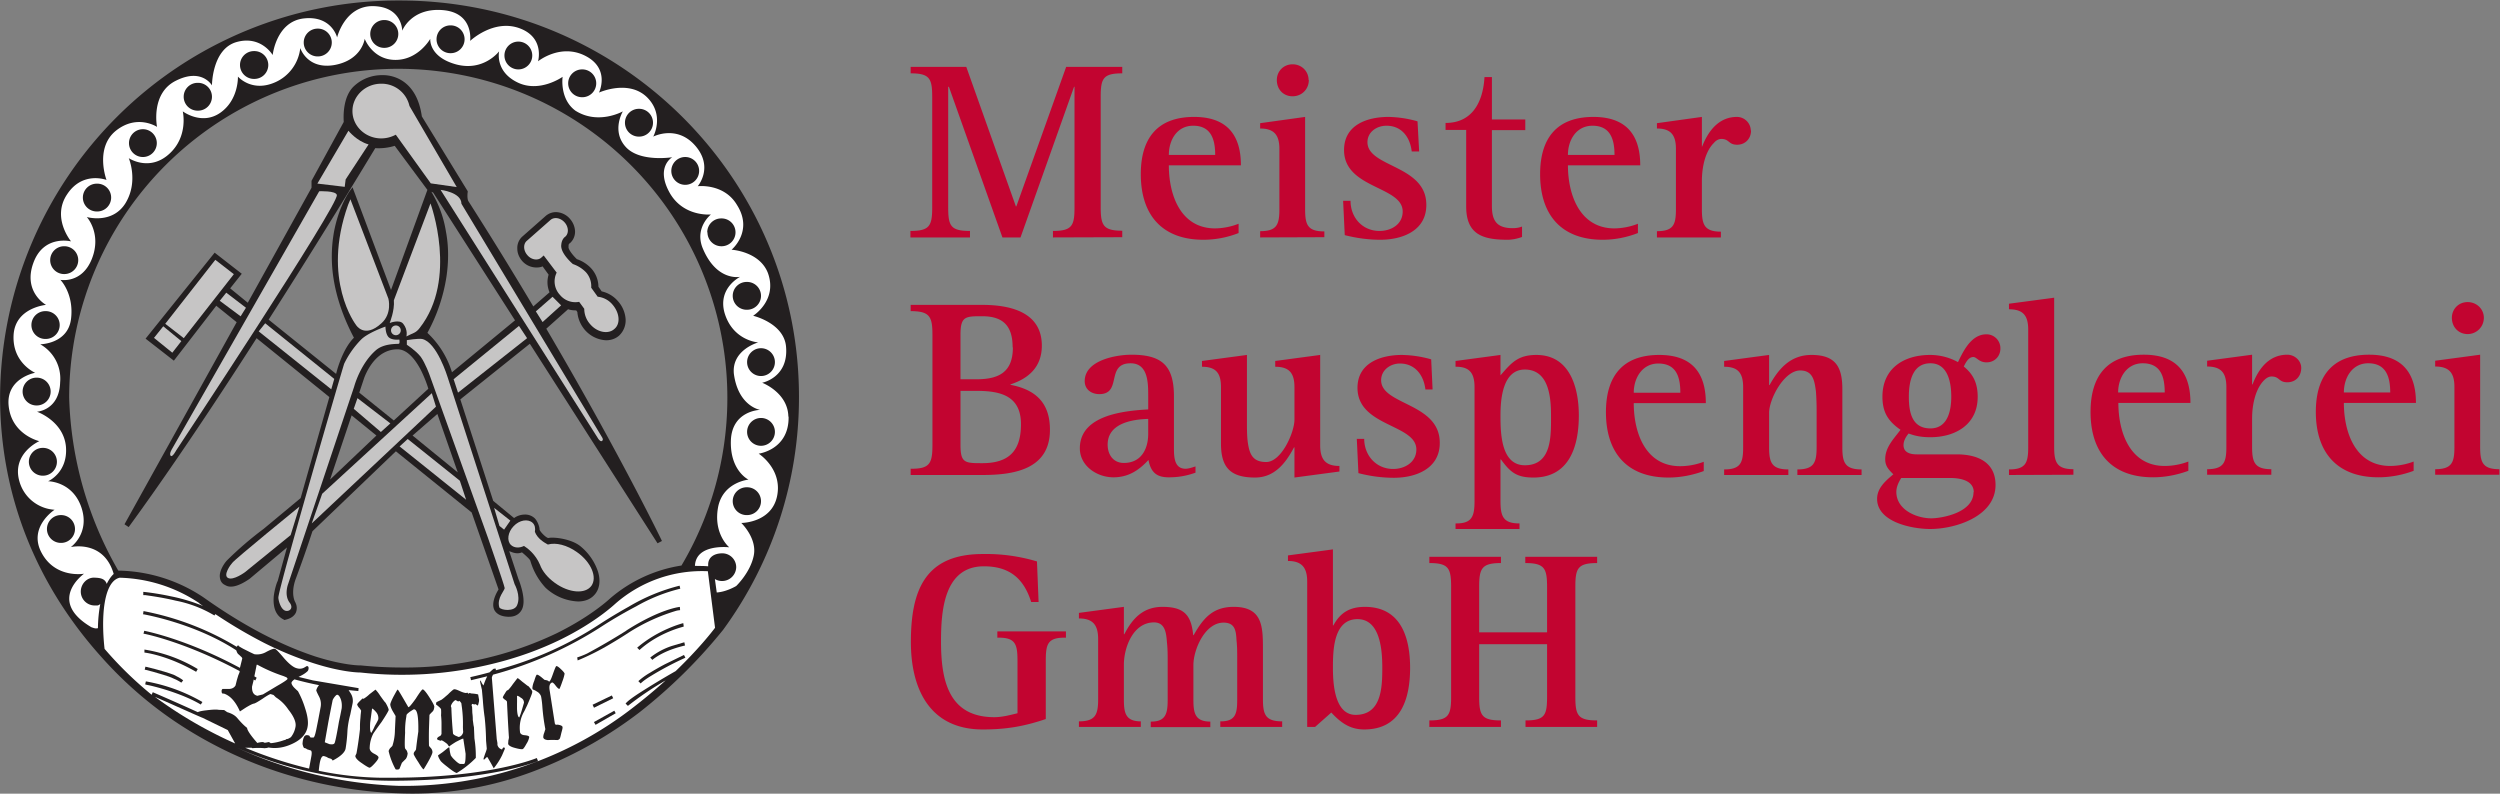
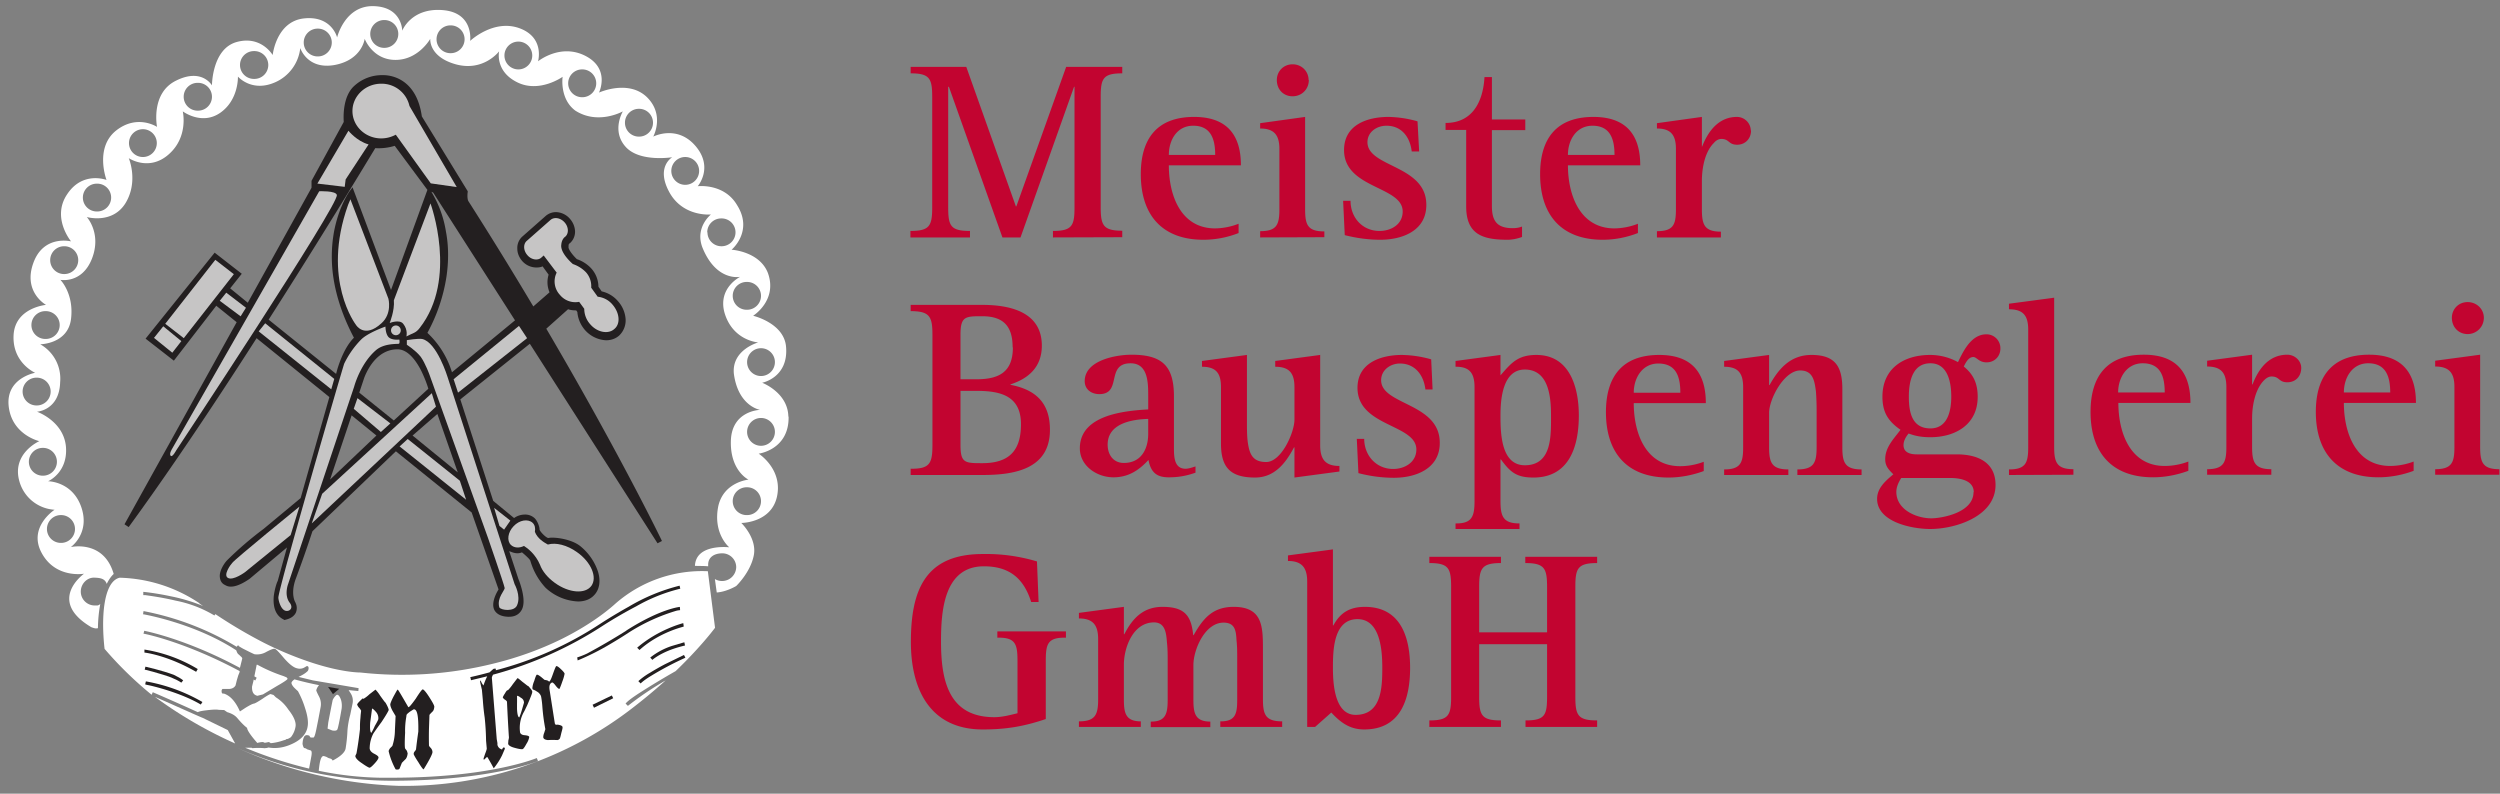
<svg xmlns="http://www.w3.org/2000/svg" width="1437.9" height="456.5">
  <rect width="100%" height="100%" fill="#808080" stroke="none" />
  <path d="M0 0a5.8 5.8 0 1 0-11.5 0A5.8 5.8 0 0 0 0 0" style="fill:#231f20;fill-opacity:1;fill-rule:nonzero;stroke:none" transform="matrix(1.333 0 0 -1.333 227.4 63.5)" />
  <path d="m0 0-20-19 9.3 27.7zm-7.4 18.5 2.1 6.3s1.1 3.2 3.4 6.3c3 4 6.7 6.1 11 6.1 4.4 0 7.8-4.7 9.9-8.6 1.8-3.5 3-7 3.4-8.4L7.5 6.5ZM6.3 62.8l-16.6 44.3-1.2-1.6c-.2-.3-4.7-6.5-6.8-17.6a60.7 60.7 0 0 1-.2-20.2c1.3-8.3 4.3-17 8.8-25.5-4.8-4.7-7.3-14-7.4-14.5l-.3-1.1L-46.5 50a3458 3458 0 0 1 46 74 23.5 23.5 0 0 1 8.4 1L22 106zM30 88a47.4 47.4 0 0 1-6.3 17.2l.8-.4 35.3-55.1-27.2-22.4a38.9 38.9 0 0 1-10.6 17 74 74 0 0 1 8.2 24.1c1 6.7 1 13.3-.2 19.6M26.3 9.3l8.8-25.2L15.6 0zm95-55.8 1.9 1c-.2.5-18.5 38.2-49.9 91.6l9.4 8.4c1.1-.4 2.3-.5 3.5-.5l.5-.7c.2-2.7 1.3-5.5 3.3-7.8a13 13 0 0 1 9.1-4.4c2.2 0 4.1.7 5.6 2a9 9 0 0 1 2.8 7.4 13 13 0 0 1-3.3 7.5 13 13 0 0 1-7 4.2l-1.4 2a12 12 0 0 1-3.1 7.9 15 15 0 0 1-6.2 4c-2 1.9-3.8 4.4-3.6 5.3v.4c0 .6.2.9.3 1l.3.2a6.6 6.6 0 0 1 2.2 5.3 8.7 8.7 0 0 1-2.2 5.2 8.2 8.2 0 0 1-6 2.9c-1.7 0-3.2-.6-4.4-1.6l-10.2-9a6.6 6.6 0 0 1-2.1-5.3c0-1.8.8-3.7 2.1-5.2a8.2 8.2 0 0 1 6.1-2.8c1 0 1.9.1 2.7.5l2.6-3.6a11 11 0 0 1 .4-7.6l-7-6.1a1733 1733 0 0 1-28 45.4c-.5.8-.5 2.8-.3 4v.3l-19.8 32.3c-2.4 17-14.2 17.8-16.6 17.8h-.4a17.6 17.6 0 0 1-12-4.5c-5.3-4.6-4.8-13.8-4.7-15.7L-28 109.9v-3l-27.5-49.6-7.6 6.2 5 6.3-11.7 9.1-29.8-37.1 12.2-9.5L-69.1 56l8.8-7.1-48.4-87.2 1.8-1.2C-91.2-18-72.6 9.4-51.7 42l31.4-25.4L-32.7-27l-16-13.3a148.8 148.8 0 0 1-15.7-13.5c-1-1-3.7-4.7-3.1-7.7.2-1.4 1-2.5 2.2-3 .8-.5 1.6-.7 2.5-.7 3.3 0 7.2 2.8 8 3.3l16.2 13.6-4-14.5c-.3-.4-1.3-3.3-1.7-6.6-.4-5 1-8.4 4.3-10l.3-.2.4.1c2.3.5 3.8 1.6 4.5 3a5 5 0 0 1-.1 4.3v.1c-.2.2-2.2 3.7 0 10a532 532 0 0 1 7.3 20.8l36 34.5 32.7-26.4 11.6-33.2c-.3-.5-.9-1.5-1.4-2.7-1-2.5-1.2-4.6-.4-6.2 1-1.8 3-2.8 6-2.9h.3c2.4 0 4.1.9 5.2 2.5 1.3 1.9 1.4 4.8.5 8.7-.6 2.5-1.4 4.6-1.6 5l-4 12.1c.6-.1 3-1.6 5.5-.5 0 0 3.3-2.7 3.6-3.6A29 29 0 0 1 73-65.7a22 22 0 0 1 14-5.9c3 0 5.5 1 7.2 3 2.1 2.4 2.6 6 1.4 9.9A23.8 23.8 0 0 1 88.3-48c-4 3.5-12 4.3-14 3.8-.7-.2-3.1 2-3.9 3.5 0 1.6-1 3.8-2 4.9a6 6 0 0 1-4.5 1.7 8 8 0 0 1-4.5-1.5l-9 7.4-14.2 43.8 30 24z" style="fill:#231f20;fill-opacity:1;fill-rule:nonzero;stroke:none" transform="matrix(1.333 0 0 -1.333 216.5 250.5)" />
  <path d="M0 0a2 2 0 1 0-4.2 0A2 2 0 0 0 0 0" style="fill:#c6c5c5;fill-opacity:1;fill-rule:nonzero;stroke:none" transform="matrix(1.333 0 0 -1.333 230.5 190)" />
  <path d="M0 0s1.7-6.4-3-10.6c-7.4-6.8-11-.7-11-.7s-15 19.4-3.4 51.8l1 2.4z" style="fill:#c6c5c5;fill-opacity:1;fill-rule:nonzero;stroke:none" transform="matrix(1.333 0 0 -1.333 223.4 171.8)" />
  <path d="M0 0s12-32.6-4.7-53.8c-1.7-2.2-2.7-2-5.7-3.6 0 0 .8 2.8-1.4 5.5-1.6 2-5.8.3-5.8.3s2.2 5.4 1.8 9.8z" style="fill:#c6c5c5;fill-opacity:1;fill-rule:nonzero;stroke:none" transform="matrix(1.333 0 0 -1.333 247.6 117)" />
  <path d="M0 0a39 39 0 0 1-7.3-10.4c-.4-.9-27.8-94.9-28.4-100.8-.1-1.1 1.3-7.1 4.6-5.7 2 1.1.4 3.2.4 3.2-2.7 3.3-.8 8.2-.8 8.2L-3-20.3s2.6 9.9 9.5 15.8c3.6 3 9.3 2.5 9.8 2.7.5.2.2 1.8.2 1.8s-3.8-.5-5 1.5c-1 1.5-1 4.1-1 4.1S3 3 0 0" style="fill:#c6c5c5;fill-opacity:1;fill-rule:nonzero;stroke:none" transform="matrix(1.333 0 0 -1.333 207.7 195.3)" />
  <path d="M0 0s3.8-2.4 6-5.2C8-8 9.8-13 9.8-13L35-83.3s6.8-19.6 7.2-21.6c.2-1-3.5-4.3-2.3-8.4.7-1.3 6.6-2 7.7 1 1.7 4-1.1 9-1.1 9L17.6-14S13 1.1 6.6 2.5C4.9 2.8 0 2 0 2V0" style="fill:#c6c5c5;fill-opacity:1;fill-rule:nonzero;stroke:none" transform="matrix(1.333 0 0 -1.333 234 198.3)" />
  <path d="M0 0s-5-3.7-7.3-2.5C-9.6-1.3-6.1 3.4-5.5 4c1 1.5 29 24.3 29 24.3L19.7 16Z" style="fill:#c6c5c5;fill-opacity:1;fill-rule:nonzero;stroke:none" transform="matrix(1.333 0 0 -1.333 140.9 329.1)" />
  <path d="m0 0-20.4 35a12.3 12.3 0 0 1-12.2 9.6c-6.8 0-12.4-5.3-12.4-11.8 0-6.5 5.6-11.8 12.4-11.8 2.3 0 4.4.6 6.3 1.6l15.1-21Z" style="fill:#c6c5c5;fill-opacity:1;fill-rule:nonzero;stroke:none" transform="matrix(1.333 0 0 -1.333 262.7 107.6)" />
-   <path d="M0 0s9-1 9-6l60.7-100.8s.7-1 0-1.5c-.6-.6-1.6.8-1.6.8z" style="fill:#c6c5c5;fill-opacity:1;fill-rule:nonzero;stroke:none" transform="matrix(1.333 0 0 -1.333 253.4 109.2)" />
  <path d="M0 0s3.6-4.5 8.7-5.9L-1.2-21l-.4-3.2-11.8 1.4z" style="fill:#c6c5c5;fill-opacity:1;fill-rule:nonzero;stroke:none" transform="matrix(1.333 0 0 -1.333 200.4 75.2)" />
  <path d="M0 0s7.2.3 7.6-1.6c1.2-3.8-69.3-110.2-69.3-110.2s-1.6-3-2.3-2.4c-1 .7.6 3.2.6 3.2z" style="fill:#c6c5c5;fill-opacity:1;fill-rule:nonzero;stroke:none" transform="matrix(1.333 0 0 -1.333 183.6 110)" />
  <path d="m0 0 1.9-5.8 29.8 23.5-3.5 5.3Z" style="fill:#c6c5c5;fill-opacity:1;fill-rule:nonzero;stroke:none" transform="matrix(1.333 0 0 -1.333 260.9 218.1)" />
  <path d="M0 0a9.6 9.6 0 0 1-6.4 3.4l-2.8 3.9a9 9 0 0 1-2.3 6.7 14.3 14.3 0 0 1-5.6 3.5s-5.6 4.7-5 8.4c.2 2.5 1.7 3.4 1.7 3.4 1.6 1.4 1.5 4.2-.3 6.2s-4.5 2.4-6.1 1l-10.2-9c-1.6-1.4-1.5-4.2.3-6.2 1.7-2 4.5-2.4 6-1l1 .9 5.6-7.4a8.5 8.5 0 0 1 1.4-9.6 8.6 8.6 0 0 1 8.3-3l2.2-3a10 10 0 0 1 2.6-6.7c3-3.5 7.8-4.4 10.4-2C3.5-8.3 3.1-3.6 0 0" style="fill:#c6c5c5;fill-opacity:1;fill-rule:nonzero;stroke:none" transform="matrix(1.333 0 0 -1.333 352.3 175.2)" />
-   <path d="m0 0 2.9-4.6 8 7.2-3.7 3.7Z" style="fill:#c6c5c5;fill-opacity:1;fill-rule:nonzero;stroke:none" transform="matrix(1.333 0 0 -1.333 308.2 179.1)" />
  <path d="m0 0-21.6-27.6-8 6.2L-8 6.2z" style="fill:#c6c5c5;fill-opacity:1;fill-rule:nonzero;stroke:none" transform="matrix(1.333 0 0 -1.333 134.5 157.7)" />
  <path d="m0 0-3.9-5-7.9 6.4 4 5z" style="fill:#c6c5c5;fill-opacity:1;fill-rule:nonzero;stroke:none" transform="matrix(1.333 0 0 -1.333 104.3 196.2)" />
  <path d="M0 0c-4.3 3.1-9.2 4.3-12.6 3.3-1.8 1-4.5 2.6-5.6 5.5.3 1.5 0 3-1 3.9-2 1.8-5.7 1.2-8.2-1.5-2.5-2.6-3-6.3-1.1-8.1 1.4-1.3 3.6-1.4 5.6-.4 1.6-1 5-3.6 6.9-8.1 1-2.8 3.3-5.6 6.5-7.9 6-4.3 13-4.9 15.7-1.2C8.8-10.8 6.1-4.3 0 0" style="fill:#c6c5c5;fill-opacity:1;fill-rule:nonzero;stroke:none" transform="matrix(1.333 0 0 -1.333 331.9 317.6)" />
  <path d="m0 0 9-6.7L11.3-3 2.8 3.5Z" style="fill:#c6c5c5;fill-opacity:1;fill-rule:nonzero;stroke:none" transform="matrix(1.333 0 0 -1.333 126.4 173)" />
  <path d="m0 0 31.3-25 1.3 4.5-29.8 24Z" style="fill:#c6c5c5;fill-opacity:1;fill-rule:nonzero;stroke:none" transform="matrix(1.333 0 0 -1.333 148.8 190.6)" />
  <path d="m0 0 14.2-10.9-4.1-3.7-11.7 10z" style="fill:#c6c5c5;fill-opacity:1;fill-rule:nonzero;stroke:none" transform="matrix(1.333 0 0 -1.333 205.6 229)" />
  <path d="m0 0 22.5-18 2.7-8.2-28.7 23Z" style="fill:#c6c5c5;fill-opacity:1;fill-rule:nonzero;stroke:none" transform="matrix(1.333 0 0 -1.333 234.5 252.5)" />
  <path d="m0 0 7-5.5-2.7-3.9-2 1.6Z" style="fill:#c6c5c5;fill-opacity:1;fill-rule:nonzero;stroke:none" transform="matrix(1.333 0 0 -1.333 284.2 292.1)" />
  <path d="m0 0-4.5-12.8 53.6 50.4-1.8 5.8z" style="fill:#c6c5c5;fill-opacity:1;fill-rule:nonzero;stroke:none" transform="matrix(1.333 0 0 -1.333 185.3 284)" />
-   <path d="M0 0c-.1-.1-8-7.6-23-15a151.2 151.2 0 0 0-66.8-14.8c-5.8 0-11.7.3-17.7.9h-.3c-.7 0-7.5.1-19.2 3.8-15 4.9-31.3 13.4-48.2 25.4A67.8 67.8 0 0 1-211.8 12h-.4a158.3 158.3 0 0 0-21.2 74.7A142 142 0 1 0 30.8 14.2 61.7 61.7 0 0 1 0 0m81.5 87c0 94.4-77.1 171-172.3 171A171.8 171.8 0 0 1-263.2 87c0-43.5 16.3-81.6 43.3-111.8a169.7 169.7 0 0 1 31.3-27.7A180.9 180.9 0 0 1-148-73.2a189 189 0 0 1 62.5-11c19 0 37.8 3.6 56 11a180 180 0 0 1 42.1 24A223.5 223.5 0 0 1 48.4-14l.4.5A169.7 169.7 0 0 1 81.5 87" style="fill:#231f20;fill-opacity:1;fill-rule:nonzero;stroke:none" transform="matrix(1.333 0 0 -1.333 350.9 344.2)" />
  <path d="m0 0 3.2-5.8a187 187 0 0 0-34.6 20.1c3-1.2 20.2-9 20.5-9z" style="fill:#fff;fill-opacity:1;fill-rule:nonzero;stroke:none" transform="matrix(1.333 0 0 -1.333 131 419.9)" />
  <path d="M0 0a348 348 0 0 1-16.2-9.8c-2.4-1.6-4.4-3-5.4-4.2l1-1A137.2 137.2 0 0 0-4.3-4c-4-3.6-8.5-7.4-13.4-11.2a160.7 160.7 0 0 0-102-34.3 184 184 0 0 0-69.5 16.4 165.5 165.5 0 0 1 66.8-14.2c43 0 63 8.5 63 8.5l-.5 1.3C-61.2-38-81-46-122.5-46h-5a142 142 0 0 0-26.5 3c.3 2.6.7 6.9 2.4 6.3l.9-.3.9-.5 1-.3c.3-.1.6-.4.8-.8 3.5 1.8 5.3 3.6 5.6 5.2a64.5 64.5 0 0 1 .8 7.8 37.1 37.1 0 0 0 1.2 6.8 741.8 741.8 0 0 0 1 4.8 6 6 0 0 1-1 4.7l-.7 1.1 4.2-.4.1 1.3h-.3L-156.5-4l-6.2 1.5c1.7.8 3 1.6 3.8 2.4.2.1.4.5.5 1 .1.7 0 1.2-.7 1.3l-1.2-.7a4 4 0 0 0-3-.3c-1.5.3-3.4 1.8-5.6 4.3-2.2 2.6-3.5 4-4 4.1-.5.2-1.8-.3-3.7-1.3a7.8 7.8 0 0 0-5.2-1l-1.7.8-3 1.5c-2.2 1.2-2.8 1.7-1.7 1.4l-.6.2-.6-.7a122.6 122.6 0 0 1-40.2 15.4l-.2-1.4h.3c2.6-.5 22.8-4.4 39.9-15.5a11.6 11.6 0 0 1 .5-1.2l.3-.4a10.3 10.3 0 0 0 1.1-1c.5-.4.7-.7.7-1a4003 4003 0 0 1-1-4c-23.6 12.7-41.3 16-41.3 16l-.3-1.3h.3c2.2-.4 19-4.2 41.2-16.1l-.1-.6-.5-1.2-.6-2-.6-2.4c-.6-1-1.6-1.5-3-1.5a85.3 85.3 0 0 1-2.6 0 1 1 0 0 1-.4-.7v-.7c.2-.4.3-.6.5-.6h.5c2.7-.9 5-3.4 6.9-7.7l2.6 1.7c1.7 1 2.8 1.6 3.5 1.7.5.1 1.7.8 3.7 2.1 2 1.4 3.2 2 3.4 2l1.3-.4 1-1a18 18 0 0 0 5.4-5.3c2.4-3 3.4-5.5 3.1-7.3a10 10 0 0 0-2-4.6c-.9-.6-1.5-.9-2-.8 0-.2-.4-.4-1-.5a23 23 0 0 0-5.7-1.3l-.4.3-.5.2-.9-.2c-.4 0-.7-.2-.8-.1l-.3.1-.4.2a9 9 0 0 1-2.5-.4c-3 3.4-4.4 5.6-4.4 6.5-1.2.9-2.6 2.3-4.2 4.2-1 1.2-2.4 2-4.4 2.6l-1.3.9-2.4.1c-1 .2-2.7.1-5.2-.2-1.7-.2-2.9-.4-3.8-.8a965.8 965.8 0 0 1-19.4 8.6l-.5-1.1a159.3 159.3 0 0 0-20.3 19.8c-.2 1.7-.9 8.2-.5 14.8.4 6.6 2 14.7 7 15.9a64.5 64.5 0 0 0 34.4-11l.1-.2 1.5-1a76.4 76.4 0 0 1-14 4.2c-6.5 1.4-11.7 1.9-11.8 1.9v-1.4h.8c2-.3 7.4-1 13.2-2.4A51.6 51.6 0 0 0-199 24l.4.6a210 210 0 0 1 21-12.4 148 148 0 0 1 21.4-8.8c11.9-3.8 19-4 20.2-4a163.4 163.4 0 0 1 57.6 3.9c10.2 2.5 19.9 6 28.9 10.4 15 7.4 22.8 14.8 23.5 15.4a56.7 56.7 0 0 0 39.9 14L17 18.7C15.6 16.8 9.7 9.3 0 0" style="fill:#fff;fill-opacity:1;fill-rule:nonzero;stroke:none" transform="matrix(1.333 0 0 -1.333 388.6 386)" />
  <path d="M0 0a39 39 0 0 1-3.1 7.4 29.8 29.8 0 0 0-1.5 1.4c-1 1-1.3 1.8-1.3 2.2.1.5.6 1 1.3 1.5A139.2 139.2 0 0 1 6 10c-.7-.8-1-1.5-1.2-2.2 0-.2.3-1 1.2-2.7A7 7 0 0 0 6.7.6l-1-5.3-.9-4.5c-.5-2.4-.9-3.5-1.3-3.4H2.4c-.3.2-.4.5-.6.8-.8.3-1.4.3-1.8 0-.4-.2-.7-.9-1-2.2-.1-1-.2-1.5 0-1.8 0-.3.2-.8.5-1.3l.8-.2.3-.2.3-.2 1.6-.5c.4-.4.4-1.2.2-2.4l-1-5.4a181.5 181.5 0 0 0-27.6 9h2.9v-.1l.3-.1a26.7 26.7 0 0 0 5.1 0h.2l.9.1.7.2c3.5-.6 7 0 10.5 1.7 3.8 1.8 6 4.4 6.4 7.5C1.4-6 1.1-3.3 0 0" style="fill:#fff;fill-opacity:1;fill-rule:nonzero;stroke:none" transform="matrix(1.333 0 0 -1.333 175.5 407.4)" />
-   <path d="M0 0a755.2 755.2 0 0 0 1.9 9.7 6.4 6.4 0 0 0 1.4 2c.3.3.5.3.7.3.6-.2 1.1-1 1.5-2.2.4-1.3.4-2.5.3-3.6A173.5 173.5 0 0 0 4.6.3c-1-6-1.7-9-1.9-9.2-.3-.5-1-.6-2.2-.4l-1 .4-1 .4L0 0" style="fill:#fff;fill-opacity:1;fill-rule:nonzero;stroke:none" transform="matrix(1.333 0 0 -1.333 188.8 415.6)" />
+   <path d="M0 0a755.2 755.2 0 0 0 1.9 9.7 6.4 6.4 0 0 0 1.4 2c.3.3.5.3.7.3.6-.2 1.1-1 1.5-2.2.4-1.3.4-2.5.3-3.6c-1-6-1.7-9-1.9-9.2-.3-.5-1-.6-2.2-.4l-1 .4-1 .4L0 0" style="fill:#fff;fill-opacity:1;fill-rule:nonzero;stroke:none" transform="matrix(1.333 0 0 -1.333 188.8 415.6)" />
  <path d="m0 0 4.8-.8-2.7-2.3L0 0" style="fill:#231f20;fill-opacity:1;fill-rule:nonzero;stroke:none" transform="matrix(1.333 0 0 -1.333 188.7 395.1)" />
  <path d="m0 0 1 5h.3A67 67 0 0 1 12.6.1a78.4 78.4 0 0 1 1.2-.5c.4-.3.5-.5.5-.7 0-.3-1.6-1.4-4.6-3.1l-4-2.4-2-1.2-2.4-.6C-.4-8-1.1-6.7-1-4.4L-.4-2l.1.6.7-.4L1-.6 0 0" style="fill:#fff;fill-opacity:1;fill-rule:nonzero;stroke:none" transform="matrix(1.333 0 0 -1.333 146.3 389)" />
  <path d="m0 0 .7 1.2a63.9 63.9 0 0 1-23 8.4V8.3C-21.3 8.2-12 6.9 0 0" style="fill:#231f20;fill-opacity:1;fill-rule:nonzero;stroke:none" transform="matrix(1.333 0 0 -1.333 112.8 386.4)" />
  <path d="m0 0-.3-1.3.7-.2C3.2-2 15.3-5 23.7-10l.7 1.1A74.6 74.6 0 0 1 0 0" style="fill:#231f20;fill-opacity:1;fill-rule:nonzero;stroke:none" transform="matrix(1.333 0 0 -1.333 83.9 391.9)" />
  <path d="M0 0c1.6-.5 3.2-1 4.6-1.7C5.9-2.2 7-2.9 7.8-3.4l.8 1C7.6-1.6 6.2-.8 4.5 0-.6 1.9-7.7 3.5-7.7 3.5L-8 2.2l.5-.1C-6.2 1.8-3.2 1 0 0" style="fill:#231f20;fill-opacity:1;fill-rule:nonzero;stroke:none" transform="matrix(1.333 0 0 -1.333 93.9 388.1)" />
  <path d="m0 0 .9-1c2.4 2 6 3.7 8.9 4.7A51.1 51.1 0 0 0 15 5.2l-.3 1.4L9.3 5A30 30 0 0 1 0 0" style="fill:#231f20;fill-opacity:1;fill-rule:nonzero;stroke:none" transform="matrix(1.333 0 0 -1.333 374 378.2)" />
  <path d="M0 0a17.6 17.6 0 0 0 1.4.2l-.1 1.4c-.1 0-8.3-.8-22.8-10l-.7-.5a280.2 280.2 0 0 0-16.5-9.6 34.8 34.8 0 0 0-4.3-1.7l.2-1.3a108.3 108.3 0 0 1 14.6 7.4 167 167 0 0 1 7.4 4.6A81 81 0 0 0 0 0" style="fill:#231f20;fill-opacity:1;fill-rule:nonzero;stroke:none" transform="matrix(1.333 0 0 -1.333 389.3 351.2)" />
-   <path d="m0 0 .7-1.2 8.7 5-.6 1.1Z" style="fill:#231f20;fill-opacity:1;fill-rule:nonzero;stroke:none" transform="matrix(1.333 0 0 -1.333 341.6 415.3)" />
  <path d="M0 0a51.1 51.1 0 0 0 5.8 2l.3.1h.1L6 3.6S-4.6 1-13.9-7l1-1C-8.6-4.1-3.8-1.6 0 0" style="fill:#231f20;fill-opacity:1;fill-rule:nonzero;stroke:none" transform="matrix(1.333 0 0 -1.333 385 363.2)" />
  <path d="m0 0-8.2-4a115 115 0 0 1-6.5-3.7 30 30 0 0 1-5-3.6l1-1c1 1 2.7 2.2 4.7 3.4A134.8 134.8 0 0 0 .6-1.2z" style="fill:#231f20;fill-opacity:1;fill-rule:nonzero;stroke:none" transform="matrix(1.333 0 0 -1.333 393.4 376.7)" />
  <path d="m0 0-.6 1.2-8.3-4 .6-1.3z" style="fill:#231f20;fill-opacity:1;fill-rule:nonzero;stroke:none" transform="matrix(1.333 0 0 -1.333 352.7 401.6)" />
  <path d="M0 0c-.2 0-.5-.4-.7-.9-1 .3-1.7.9-2 2v.8L-3 3.6-5.1 30c0 .4.2.8.5 1.4a165.8 165.8 0 0 1 47.8 21.4 194 194 0 0 0 14 8.1 73.2 73.2 0 0 0 19 7.6l-.3 1.3a82 82 0 0 1-22-9.1c-7-3.9-12.3-7.4-12.3-7.4a151.7 151.7 0 0 0-45-20v.7H-4a2 2 0 0 1-.4-.1l-.6-.5-1.1-1a180.4 180.4 0 0 0-8-2h-.3l.3-1.4 7 1.7a30.5 30.5 0 0 1-1.6-3.9s-.2 0-.3.3l-.4.6A25.7 25.7 0 0 0-10 29l-.2-.6.4-1.8.4-1.7.4-4.4a95.6 95.6 0 0 1 .8-7.6 110.2 110.2 0 0 0 .6-10l.3-3.4c0-.2-.2-1-.7-2.2l-.7-2.1.1-.3v-.3l1.4 1.3c.2 0 .6-.8 1.3-2A74.3 74.3 0 0 0-4.3-9 29.5 29.5 0 0 1-.7-3.4L.5-.6C.5-.1.3 0 0 0" style="fill:#231f20;fill-opacity:1;fill-rule:nonzero;stroke:none" transform="matrix(1.333 0 0 -1.333 289.7 429.9)" />
-   <path d="M0 0a14.7 14.7 0 0 1-2.9.4l-.7.2h-.2L-4 .3l-.4.2-.3.3-.2-.1-.2-.1c-.5 0-1.4.2-2.7.8-1.3.6-2.1.9-2.6.8-.2 0-.8-.5-1.9-1.5L-13 0a281.5 281.5 0 0 0-2-1.7l-.8-.6-2.1-1s-.2-.2-.2-.5l-.1-.5c1.3-1 2-1.6 2.2-2.1A16 16 0 0 0-16-9a35.8 35.8 0 0 0 .2-3.4V-17c0-.1-.1-.4-.5-.9-1-.4-1.4-.9-1.4-1.2 0-.3.2-.5.6-.6l.9-.3.2.1.1.1c.4 0 1.2-.5 2.6-1.6l.4-.6.4-.5c.4.4 1.3 1 2.9 2 1.6.8 2.5 1.3 3 1.4h.2l1-6.5c0-3-.2-4.4-.8-4.4a4 4 0 0 0-.7 0h-.8c-.4 0-1.3.6-2.4 1.7a9.4 9.4 0 0 0-1.7 2 17 17 0 0 0-.6 3.4h-.4l-2.5-2-2-1.4c0-.2.2-1 1-2.2 0-.2 1-1.2 3.1-2.8 2.2-1.8 3.6-2.6 4-2.6A41 41 0 0 1-1-27.4a48.8 48.8 0 0 1-.6 8.4l-.2 4.8-.2 1a111.3 111.3 0 0 1-.3 2.2v.5A20.8 20.8 0 0 1-2.5-8l-.1 2.6-.1.3-.1.3c0 .4.1.7.5.7l.3-.1.2-.2.2.1.3.1c.2 0 .6-.2 1-.6.2 0 .4.4.5 1.1.2.6.2 1 .2 1.4L0 0" style="fill:#231f20;fill-opacity:1;fill-rule:nonzero;stroke:none" transform="matrix(1.333 0 0 -1.333 275 399.4)" />
  <path d="M0 0c-.4-.5-1-.8-1.4-.8l-1.4.6c-.7.4-1 .7-1 1a180.6 180.6 0 0 0-.7 11l-.2.6c0 .4.3 1 .8 1.7.5.6 1 1 1.3 1l.5-.3c.3-.2.5-.3.7-.2.1 0 .3 0 .4.2a11.9 11.9 0 0 0 .8-1l.3-2.2A54.3 54.3 0 0 0 .5 4a21 21 0 0 1 .1-2.5C.6 1 .4.5 0 0" style="fill:#fff;fill-opacity:1;fill-rule:nonzero;stroke:none" transform="matrix(1.333 0 0 -1.333 265.6 422.8)" />
  <path d="M0 0c.3.2.9-.3 1.7-1.4.8-1 1.3-1.4 1.6-1.3 0 0 .5 1 1.2 3.1a19 19 0 0 1 1 3.4c0 .3-.5 1-1.6 2-1 1-1.7 1.4-2 1.3C1.7 7 1.2 5.8.5 3.8-.2 1.8-.7.6-1.2.4a2 2 0 0 1-1 .6l-1 .2C-5 2.8-6 3.5-6.5 3.4c-.2-.1-.6-1-1.1-2.7a9.4 9.4 0 0 1-.8-3c0-.4.2-.7.3-.7l.5-.2.9-.5.8-.5c.8-.7 1.2-1.4 1.3-2a38.6 38.6 0 0 0 .5-4.1 84 84 0 0 1 1.3-9.8l-.5-1.6a5 5 0 0 1-.4-1.9c.1-.7.8-1.1 2-1.2a36.8 36.8 0 0 0 4.1 0c.5.1.8.3 1 .6.2.3.4 1.2.7 2.5.4 1.4.6 2.2.5 2.5 0 .4-.5.7-1.3.9-.8.2-1.3.2-1.6 0l-.2.4-.2.2L-1-3c-.2 1.6.1 2.6 1 3" style="fill:#231f20;fill-opacity:1;fill-rule:nonzero;stroke:none" transform="matrix(1.333 0 0 -1.333 317.4 392.6)" />
  <path d="M0 0c0 .2.5.7 1.2 1.4.6.5.8 1.2.9 2.2 0 .6-.8 2-2.2 4.2-1.4 2.2-2.4 3.3-2.8 3.3-.3 0-1.3-1.3-3-4-1.8-2.5-2.8-3.7-3.2-3.7-2.9 5-4.4 7.6-4.6 7.6-.2 0-.7-1-1.7-2.8-1-1.9-1.4-3-1.5-3.5 0-.7.3-1.6 1-2.9l1.3-2.2-.3-6.2a22.2 22.2 0 0 0-1.1-6.7 22 22 0 0 0-1-1c-.4-.6-.6-1-.6-1.3a31.2 31.2 0 0 1 3-7.8l.4-.1h.2c.6 0 .9.1 1.1.4l1 2.5a66.1 66.1 0 0 0 1.7 1.7c.5.7.7 1.5.8 2.4l-.3 1a4 4 0 0 1-.5.7l-.3.4c-.2.6-.2 2.9 0 6.8A34.4 34.4 0 0 0-10-.8l.1.8c.1.4.6.8 1.5 1.5 1 .6 1.5 1 1.7 1 1.5 0 2-3.2 1.9-9.6L-5-8.5a256.2 256.2 0 0 1-.8-6.3 3 3 0 0 0-.5-.8c-.3-.3-.5-.7-.5-1.2 0-.2.6-1.4 2-3.5 1.2-2 2-3.1 2.3-3.1 2.6 4.2 3.8 6.7 3.8 7.4 0 .6-.2 1.2-.7 1.8-.5.5-.8.9-.8 1.1a147.3 147.3 0 0 0 0 7.3L0 0" style="fill:#231f20;fill-opacity:1;fill-rule:nonzero;stroke:none" transform="matrix(1.333 0 0 -1.333 247 411.3)" />
  <path d="M0 0c-.3.2-1 1.2-2.3 3a15.6 15.6 0 0 1-2 2.6l-2.6-2a14 14 0 0 0-2.6-2l-.1.1-.1.1c-.2 0-.6-.4-1.4-1.2a7.4 7.4 0 0 1-1.1-1.3c0-.3.2-.8.7-1.4.5-.5.8-1 1-1.4l-.2-1.8-.1-1.4a35.4 35.4 0 0 1-.2-3.6v-1.2a150.3 150.3 0 0 0-1.5-10.4L-13-23c0-.8.9-1.9 2.9-3.2 1.8-1.3 3-1.9 3.2-1.9.4 0 1.1.6 2.2 1.8 1.1 1.2 1.7 2.1 1.7 2.6s-.6 1-2 1.7c-1.3.7-1.9 1.6-1.8 2.6a14 14 0 0 0 1.6 6.1 158.2 158.2 0 0 0 3.5 4.9c2 3 3 4.8 3.1 5.2C1.4-2.8 1-1.7 0 0" style="fill:#231f20;fill-opacity:1;fill-rule:nonzero;stroke:none" transform="matrix(1.333 0 0 -1.333 221.7 404.1)" />
  <path d="M0 0c0-.3-.5-1.3-1.5-3A27.2 27.2 0 0 0-3-6c-.5.2-.7 1.7-.5 4.5a1416 1416 0 0 1 .8 6c.5-.2 1-.7 1.7-1.5a4 4 0 0 0 1-3" style="fill:#fff;fill-opacity:1;fill-rule:nonzero;stroke:none" transform="matrix(1.333 0 0 -1.333 217.6 413.5)" />
  <path d="m0 0 1.3 2.7C2.7 6 3.5 7.9 3.4 8.4c0 .4-.6 1.2-1.7 2.4-.3 0-1 .7-2.5 1.8-1.3 1.1-2 1.7-2.2 1.6l-2-2.6A18 18 0 0 0-7.1 9h-.1s0 .1-.1 0c-.2 0-.6-.5-1.1-1.4A9 9 0 0 1-9.3 6c0-.3.3-.6.8-1 .5-.3.9-.6 1-1a767.6 767.6 0 0 1 .8-14.9c.1-.4 0-1-.2-1.7L-7-14c0-.7 1-1.4 3-1.9 1.8-.5 2.9-.6 3.2-.5.3 0 .9.8 1.7 2.3a7.8 7.8 0 0 1 1.2 2.9c0 .4-.7.7-2 .8-1.3.1-2 .7-2 1.6A14 14 0 0 0 0 0" style="fill:#231f20;fill-opacity:1;fill-rule:nonzero;stroke:none" transform="matrix(1.333 0 0 -1.333 301.6 409)" />
  <path d="M0 0c-.5 0-.9 1.2-1 3.7v2a81.3 81.3 0 0 1 0 3.6c.4 0 1-.3 1.6-.8C1.6 8 2 7.2 2 6.3l-.9-3.1A32.1 32.1 0 0 0 0 0" style="fill:#fff;fill-opacity:1;fill-rule:nonzero;stroke:none" transform="matrix(1.333 0 0 -1.333 298.7 412.6)" />
  <path d="M0 0a6 6 0 0 0-6 6 6 6 0 0 0 6 6 6 6 0 0 0 6-6 6 6 0 0 0-6-6m0-23.9a6 6 0 0 0-6-6 6 6 0 0 0-6.2 6 6 6 0 0 0 6.1 6 6 6 0 0 0 6.1-6m-6 60a6 6 0 0 0 6 6 6 6 0 0 0 6-6 6 6 0 0 0-6-6 6 6 0 0 0-6 6m-6.2 28.6a6 6 0 0 0 6.1 6 6 6 0 0 0 6.1-6 6 6 0 0 0-6-6 6 6 0 0 0-6.2 6m-11 27.4a6 6 0 0 0 6 6 6 6 0 0 0 6.2-6 6 6 0 0 0-6.1-6 6 6 0 0 0-6 6m-9.6 20.5a6 6 0 0 0-6 6 6 6 0 0 0 6 6 6 6 0 0 0 6-6 6 6 0 0 0-6-6m-20 20.8a6 6 0 0 0-6 6 6 6 0 0 0 6 6 6 6 0 0 0 6.1-6 6 6 0 0 0-6-6m-24.6 17a6 6 0 0 0-6 6 6 6 0 0 0 6 6 6 6 0 0 0 6.1-6 6 6 0 0 0-6-6m-27.6 12a6 6 0 0 0-6 6 6 6 0 0 0 6 6 6 6 0 0 0 6-6 6 6 0 0 0-6-6m-29.3 7a6 6 0 0 0-6 6 6 6 0 0 0 6 6 6 6 0 0 0 6.1-6 6 6 0 0 0-6-6m-28.6 2.3a6 6 0 0 0-6.1 6 6 6 0 0 0 6 6 6 6 0 0 0 6.1-6 6 6 0 0 0-6-6m-28.7-3.7a6 6 0 0 0-6.1 6 6 6 0 0 0 6 6 6 6 0 0 0 6.1-6 6 6 0 0 0-6-6m-27.5-9.7a6 6 0 0 0-6.1 6 6 6 0 0 0 6 6 6 6 0 0 0 6.2-6 6 6 0 0 0-6.1-6m-24.3-13.7a6 6 0 0 0-6.1 6 6 6 0 0 0 6 6 6 6 0 0 0 6.2-6 6 6 0 0 0-6.1-6m-23.7-20a6 6 0 0 0-6 6 6 6 0 0 0 6 6 6 6 0 0 0 6-6 6 6 0 0 0-6-6m-19.8-23.5a6 6 0 0 0-6.1 6 6 6 0 0 0 6 6 6 6 0 0 0 6.2-6 6 6 0 0 0-6.1-6m-14.2-27a6 6 0 0 0-6 6 6 6 0 0 0 6 6 6 6 0 0 0 6.1-6 6 6 0 0 0-6-6m-8-28a6 6 0 0 0-6.2 6 6 6 0 0 0 6.1 6 6 6 0 0 0 6.1-6 6 6 0 0 0-6-6m2.1-22.7a6 6 0 0 0-6-6 6 6 0 0 0-6.1 6 6 6 0 0 0 6 6 6 6 0 0 0 6.1-6m2.7-30.3a6 6 0 0 0-6-6 6 6 0 0 0-6.1 6 6 6 0 0 0 6 6 6 6 0 0 0 6.1-6m7.8-29a6 6 0 0 0-6-6 6 6 0 0 0-6.1 6 6 6 0 0 0 6 6 6 6 0 0 0 6.1-6M11.8 12.6C11.6 23 .5 27.2.5 27.2S12 29.4 10.8 42.8C9.9 53-3.4 56.1-3.4 56.1S7.2 62.7 3 74.5c-3.6 9.4-15.7 10.1-15.7 10.1s9.5 7.9 2.4 19.2c-5.6 9.6-17 8.2-17 8.2s7 8.1-1 17.4c-8 9.3-18.2 4-18.2 4s5.1 9.3-2.7 17c-8 7.8-20.7 2-20.7 2s5 10.2-5.8 15.8c-10.8 5.6-20.5-2.3-20.5-2.3s3 10.3-8.1 14.3c-11.2 4-21.2-5.5-21.2-5.5s1.7 12.3-12 13.3c-13.5 1-17.3-8.9-17.3-8.9s0 10.3-12.4 10.6c-12.4.3-15.7-13.5-15.7-13.5s-2.3 9.5-14.3 8.2c-12-1.3-13.5-15.8-13.5-15.8s-5 8.6-15.6 5.6-10.6-18.7-10.6-18.7-4.3 7.6-15.4 2.1c-11.2-5.4-8.3-20-8.3-20s-8.6 5.7-17.8-1.7c-9.2-7.5-4-21.2-4-21.2s-10.3 4-17-6.2c-6.8-10.1 1.7-20.3 1.7-20.3s-11.9 3-16.3-9.4c-4.5-12.5 5.5-18 5.5-18s-13.4-1.2-14-13.1c-.6-11.9 9.3-16.2 9.3-16.2S-326 29.2-324.6 17c1.4-12.3 13.2-15 13.2-15s-12-5.3-8.6-17.3a16.8 16.8 0 0 1 15.2-12.3s-11.6-7.5-5.6-18.6c6-11.2 18.3-9 18.3-9s-16.3-11.6 3.2-23.1c1.5-.5 1.7-.6 2.8-.4a61 61 0 0 0 1 10.4c-1-.7-1-.6-2.4-.6a6 6 0 0 0-6 6c0 3.3 2.7 6.2 6 6 2.2-.1 4.4-.3 5.2-2.7.8 1.7 1.9 3.3 3 4.3-4.3 14.9-18.5 11.6-18.5 11.6s8.3 5.8 4.6 17c-3.8 11.4-14.4 11.4-14.4 11.4s8.6 3.7 7.7 14.9c-1 11.1-12.5 15.1-12.5 15.1s9.7.6 10 12.8a17 17 0 0 1-8.6 16.3s12 .1 13.3 11c1.3 10.9-4.6 16.8-4.6 16.8s9.3-1.8 13.6 9.1c4.3 10.9-2.2 18-2.2 18s11-3.2 16.7 6c5.7 9.4 1.4 19.4 1.4 19.4s8.8-5.9 17.3 1.7c8.6 7.6 6 18.5 6 18.5s8.2-6.2 16.2-.6c8 5.6 7.6 15.6 7.6 15.6s6-7 16.2-2.4a18.3 18.3 0 0 1 10.7 14.7s3-9.4 14.8-7.3c11.9 2.2 13 11.3 13 11.3s3.4-9.1 13.3-9.1 15 9.1 15 9.1-.8-7.7 11-11c12-3.3 18.7 5.6 18.7 5.6s-1.9-8.5 7.7-13.3c9.6-4.9 19.7 2.3 19.7 2.3s-1.4-9.5 5.5-14.6c9.9-6.3 20.5-.3 20.5-.3s-5-8.3 1.1-15.2c6-6.9 20.2-4.6 20.2-4.6s-7.2-4.1-1.3-15 18-9.7 18-9.7-7-5.5-3.7-14.2C-19.3 70.7-9 72.9-9 72.9s-9.6-4.7-6.8-15.3c3.5-12.3 14.6-13 14.6-13S-12.8 41.4-11.7 31C-9.8 17-.4 15.5-.4 15.5S-12.6 15.2-13 2.2c-.4-13 7.6-16.8 7.6-16.8s-10.6-1-13-11.3c-2.5-12 4.7-17.9 4.7-17.9s-14.4 1.7-14.8-8c2.3-.1 3.6 0 5.7-.2v.7c0 3.3 2.7 4.9 6.1 4.9a6 6 0 0 0 6-6 6.1 6.1 0 0 0-9.2-5.1l.8-5.8c4.3.3 8.4 2.8 8.4 2.8s6.2 5.9 7.6 13.3c1.4 7.4-5.4 13.9-5.4 13.9s15.3 0 15.8 14.7C7.5-8.8-1-3.4-1-3.4s13.2 1.7 12.9 16" style="fill:#fff;fill-opacity:1;fill-rule:nonzero;stroke:none" transform="matrix(1.333 0 0 -1.333 437.7 256.4)" />
  <path d="M569.3 292.1v2.8c-8.2 0-9.3 2.3-9.3 10.2v47.5c0 8 1 10.2 9.3 10.2v2.8h-24.2l-21.5-60.2h-.2L502 365.6h-24v-2.8c8.2 0 9.3-2.2 9.3-10.2V305c0-8-1.1-10.2-9.4-10.2V292h25.7v2.8c-8.4 0-9.4 2.2-9.4 10.2v52h.3l23.1-65h7.8l23.1 65h.2v-52c0-7.9-1-10.2-9.3-10.2V292zm51.2 31c0 13.4-6.3 20.9-20.2 20.9-16 0-23-9.4-23-24.7 0-17.5 9.1-28.3 27-28.3 5.2 0 10.4 1 15.2 2.9v4a29 29 0 0 0-10.1-2c-15 0-20 14.5-20 27.2zm-11.1 4.5h-20c0 6.4 3.5 12.6 10.5 12.6 7.8 0 9.5-6 9.5-12.6m40.3 32.3c0 3.8-3 6.8-6.9 6.8-3.9 0-6.8-3-6.8-6.8 0-4 2.8-7 6.8-7 3.9 0 7 3 7 7m6.7-67.8v2.5c-7.2 0-8.3 2.8-8.3 9.6V344l-19.4-2.7V339c6 0 8.3-2.8 8.3-8.8v-26c0-6.7-1.1-9.5-8.3-9.5V292zm44 14c0 17.2-25.4 16.1-25.4 27 0 4.4 4 7.1 8.2 7.1 6.6 0 10.2-5 10.9-11.1h3.2l-.7 13a48.9 48.9 0 0 1-12.5 1.9c-9.2 0-19.2-3.4-19.2-14.3 0-16.7 25.3-15.5 25.3-26.5 0-5.6-5-8.4-10-8.4-7.4 0-12.5 5.8-12.5 13h-3.2l.7-14.8c5-1.3 10.3-2 15.3-2 9.6 0 19.9 3.9 19.9 15m42.7 32.3v4.6h-14.4v18.3h-3.2c-.6-10.4-5-19.8-16.8-19.8v-3h8.9v-33c0-12.2 7.2-14.4 17.9-14.4 2 0 4.3.5 6.2 1.2v4.5c-1.3-.5-2.6-.7-4-.7-6.7 0-9 3-9 9.5v32.8zm49.6-15.2c0 13.4-6.3 20.9-20.2 20.9-16 0-23-9.4-23-24.7 0-17.5 9.1-28.3 27-28.3 5.2 0 10.3 1 15.2 2.9v4a29 29 0 0 0-10.1-2c-15 0-20.1 14.5-20.1 27.2zm-11.1 4.5h-20.1c0 6.4 3.6 12.6 10.6 12.6 7.8 0 9.5-6 9.5-12.6m58.8 10.6a6 6 0 0 1-6 5.8c-7.8 0-12.4-6.1-15-12.8h-.1V344l-19.4-2.7V339c6 0 8.2-2.8 8.2-8.8v-26c0-6.6-1-9.5-8.2-9.5V292h27.6v2.5c-7.1 0-8.2 3-8.2 9.6v12.3c0 5.3 1.2 12.5 5.2 16.4.8 1 2 1.7 3.2 1.7 3.5 0 3-2.5 6.8-2.5 3.5 0 6 2.6 6 6.1m274.1-69.3h27.7M538.1 209c0 11.6-6.1 17.3-17 19.4v.2c8 2.6 13.5 7.7 13.5 16.7 0 14.6-13.8 17.6-25.7 17.6H478v-2.7c8.3 0 9.4-2.4 9.4-10.3v-47.4c0-8-1.1-10.4-9.4-10.3v-2.7h31c13.5 0 29.1 2.4 29.1 19.5m-16 35.5c0-10.6-6-13.7-15.7-13.7h-6.9V250c0 8 2.1 8 9.4 8 9.2 0 13.1-4.4 13.1-13.4m3.6-33.2c0-11.5-5.2-16.8-16.7-16.8-7.6 0-9.4.1-9.4 8v23.2h6.9c10.2 0 19.2-2 19.2-14.4m75.3-21v2.8c-1.3-.4-2.9-1-4.3-1-5 0-5 5.4-5 9.2v22c0 13.1-5 18-18.3 18-6.7 0-20.2-2.4-20.2-11.4 0-3.6 2.9-5.6 6.3-5.6 10 0 2.6 13.3 13.5 13.3 7.7 0 7.6-8.8 7.6-14.4v-5.5c-10.6-.6-29.5-2.5-29.5-16.8 0-7.6 7.4-12.5 14.5-12.5 6.4 0 11 3 15.1 7.5 1-5.1 3.3-7.5 8.7-7.5 4.2 0 7.6.6 11.6 2m-20.4 16.8c0-6.7-3.1-12.6-10.5-12.6-4.6 0-7 3.6-7 7.9 0 9.1 10.3 10.9 17.5 11.1zM663 191v2.4c-6 0-8.3 2.8-8.3 8.9v39l-19.4-2.6v-2.5c6 0 8.3-2.7 8.3-8.8v-14c0-5.5-5.6-18.3-12.2-18.3-6 0-7.3 3.6-8 9-.3 2.6-.3 5.2-.3 7.9v29.3l-19.4-2.6v-2.5c6 0 8.2-2.7 8.2-8.8V203c0-10.3 4.1-14.6 14.7-14.6 8.4 0 13.2 6.2 16.8 13h.2v-13zm43.3 12.4c0 17.3-25.3 16.2-25.3 27 0 4.4 4 7.2 8.1 7.2 6.6 0 10.3-5.1 11-11.2h3.1l-.6 13a48.9 48.9 0 0 1-12.6 1.9c-9.1 0-19.2-3.4-19.2-14.2 0-16.8 25.4-15.6 25.4-26.6 0-5.5-5-8.4-10-8.4-7.4 0-12.5 5.9-12.5 13h-3.2l.7-14.8c5-1.3 10.2-2 15.3-2 9.6 0 19.8 4 19.8 15m60 11.9c0 11.9-3.8 26.1-18.3 26.1-8 0-10.8-3.4-15.5-8.8v8.8l-19.4-2.6v-2.5c6 .1 8.2-2.7 8.2-8.8v-49c0-6.7-1-9.9-8.2-9.8v-2.4h27.6v2.4c-7.1 0-8.2 3.1-8.2 9.7v17.9h.2c4-5.4 6.6-7.8 14-7.8 15.6 0 19.6 13.6 19.6 26.8m-12 0c0-8.6.5-21.5-11.3-21.5-10.4 0-10.5 14.2-10.5 21.5 0 7 .9 19.8 10.5 19.8 10.4 0 11.3-12 11.3-19.8m66.8 5.3c0 13.3-6.2 20.8-20.1 20.8-16 0-23-9.4-23-24.7 0-17.4 9-28.2 27-28.2 5.1 0 10.3 1 15.2 2.8v4a29 29 0 0 0-10.2-1.9c-15 0-20 14.5-20 27.2zm-11 4.5H790c0 6.4 3.7 12.6 10.6 12.6 7.9 0 9.5-6 9.5-12.6m78.2-35.5v2.4c-7.2 0-8.3 3-8.3 9.6v25.1c0 9.6-3 14.7-13.3 14.7-9 0-14.1-5.8-18.1-13h-.2v13l-19.4-2.6v-2.5c6 0 8.2-2.7 8.2-8.8v-26c0-6.5-1-9.5-8.2-9.5v-2.4h27.7v2.4c-7.2 0-8.3 3-8.3 9.6v14.8c0 6 6.5 18.3 13.4 18.3 5.5 0 6.2-4.4 6.8-9 .2-2.6.3-5.3.3-7.9v-16.2c0-6.6-1.1-9.6-8.3-9.6v-2.4zm59.9 54.7a6 6 0 0 1-6 6c-6.5 0-9.9-7-12.3-12a25 25 0 0 1-12 3.1c-11.4 0-20.6-5.8-20.6-18 0-6.8 2.5-10.6 7.8-14.3-2.9-3.9-6.6-7.5-6.6-12.7 0-3 1.5-4.5 3.5-6.5-3.3-2.8-7-5.9-7-10.6 0-10 15-13 22.9-13 11 0 28.2 5.5 28.2 19 0 10-8 13.2-16.7 13.2h-17.2c-2.8 0-5.8.7-5.8 4 0 1.8 1 3.6 2.2 5 3.2-1.2 6-1.6 9.4-1.6 10.8 0 20.4 5.5 20.4 17.4 0 5.6-1.7 9.6-6 13.1.8 1.6 2 4.1 4.1 4.1 1.5 0 2.4-2.3 5.7-2.3 3.5 0 6 2.6 6 6M927 223.3c0-6-1.5-13.7-9-13.7-8 0-9.3 7-9.3 13.7 0 6.2 1.4 14.4 9.3 14.4 7.6 0 9-8.4 9-14.4m9.6-41.2c0-9-14-11.3-18.2-11.3-6.4 0-15.1 3.7-15.1 11.4 0 2.2 1 4.2 2.1 6h21.3c4 0 10-1 10-6.1m43 7.5v2.4c-7.2 0-8.3 3-8.3 9.6V266l-19.5-2.6V261c6.1 0 8.3-2.7 8.3-8.8v-50.7c0-6.7-1-9.6-8.3-9.6v-2.4zm50.5 31c0 13.3-6.2 20.8-20.1 20.8-16 0-23-9.4-23-24.7 0-17.4 9-28.2 27-28.2 5.1 0 10.3 1 15.2 2.8v4a29 29 0 0 0-10.2-1.9c-15 0-20 14.5-20 27.2zm-11 4.5H999c0 6.4 3.7 12.6 10.6 12.6 7.9 0 9.5-6 9.5-12.6m58.9 10.6c0 3.2-2.9 5.7-6 5.7-7.9 0-12.4-6-15-12.8h-.2v12.8l-19.4-2.6v-2.5c6 0 8.3-2.7 8.3-8.8v-26c0-6.5-1.1-9.5-8.3-9.5v-2.4h27.7v2.4c-7.2 0-8.3 3-8.3 9.6v12.3c0 5.3 1.2 12.5 5.2 16.5.9.9 2 1.6 3.2 1.6 3.5 0 3-2.5 6.8-2.5 3.6 0 6 2.6 6 6.2m49.5-15.1c0 13.3-6.3 20.8-20.2 20.8-16 0-23-9.4-23-24.7 0-17.4 9.1-28.2 27-28.2 5.2 0 10.4 1 15.2 2.8v4a29 29 0 0 0-10.1-1.9c-15 0-20 14.5-20 27.2zm-11.1 4.5h-20c0 6.4 3.6 12.6 10.5 12.6 7.8 0 9.5-6 9.5-12.6m40.4 32.2c0 3.8-3.1 6.8-7 6.8s-6.8-3-6.8-6.8c0-3.9 2.8-7 6.8-7a7 7 0 0 1 7 7m6.7-67.7v2.4c-7.2 0-8.3 2.9-8.3 9.6v39.8l-19.4-2.6v-2.5c6 0 8.3-2.7 8.3-8.8v-26c0-6.6-1.1-9.5-8.3-9.5v-2.4zM545 119.3v2.7h-29.6v-2.7c8 .2 8.7-2.9 8.7-10.3V86.7c-3.3-.8-6.6-1.7-10-1.7-20 0-23 16.3-23 32.7 0 13 1.2 32.4 18.5 32.4 11 0 17.2-5.2 20.4-15.4h3.2l-.7 17.5a76.3 76.3 0 0 1-23.4 3.2c-25 0-31-15.8-31-38 0-20.3 8.2-37.7 31-37.7 10 0 17.8 1.3 27.2 4.5V109c0 7.4.6 10.5 8.7 10.3m93.3-38.5v2.4c-7.2 0-8.3 2.9-8.3 9.6v20.6c0 10.2.2 19.2-12.6 19.2-9.1 0-13.2-5-17.3-12.2h-.2c-.8 8.7-4 12.2-13.2 12.2-8.4 0-13-5-16.5-11.8h-.2v11.8l-19.4-2.6v-2.4c6 0 8.3-2.8 8.3-8.9V92.8c0-6.6-1.1-9.6-8.3-9.6v-2.4h26.7v2.4c-6.7 0-7.3 3.8-7.3 9.6v14.8c0 7.5 4 18.3 13 18.3 5 0 5.3-5 5.6-8.8.3-2.7.3-5.4.3-8V92.7c0-5.8-.6-9.7-7.3-9.6v-2.4h25.7v2.4c-6.7 0-7.3 3.8-7.3 9.6v14.8c0 6.7 5 18.3 13 18.3 4.9 0 5.4-3.4 5.6-7.6.3-2.7.3-5.2.3-7.8V92.8c0-6-.5-9.7-7.3-9.6v-2.4zm55.2 25.5c0 13.1-4 26.3-19.5 26.3-6.4 0-10.6-2.4-13.6-8h-.2v32.8l-19.4-2.6v-2.4c6 0 8.3-2.9 8.3-8.9V80.8h3.4l7 6.2c4-4.3 8-7.3 14.2-7.3 15.8 0 19.8 13.2 19.8 26.6m-12 0c0-8.4-.3-20.3-11.5-20.3-9.2 0-9.8 13.8-9.8 20.3 0 7.5.2 21 10.6 21 10 0 10.7-13.9 10.7-21m92.7-25.5v2.8c-8.3 0-9.4 2.2-9.4 10.2v47.4c0 8 1 10.3 9.4 10.3v2.7h-31v-2.7c8.3 0 9.4-2.3 9.4-10.3v-19.6h-29.3v19.6c0 8 1.1 10.3 9.4 10.3v2.7h-30.9v-2.7c8.3 0 9.4-2.2 9.4-10.3V93.8c0-8-1.1-10.2-9.4-10.2v-2.8h30.9v2.8c-8.3 0-9.4 2.2-9.4 10.2v22.7h29.3V93.8c0-8-1-10.2-9.3-10.2v-2.8z" style="fill:#c20430;fill-opacity:1;fill-rule:nonzero;stroke:none;stroke-width:1.147" transform="matrix(1.333 0 0 -1.333 -113.4 525.8)" />
</svg>